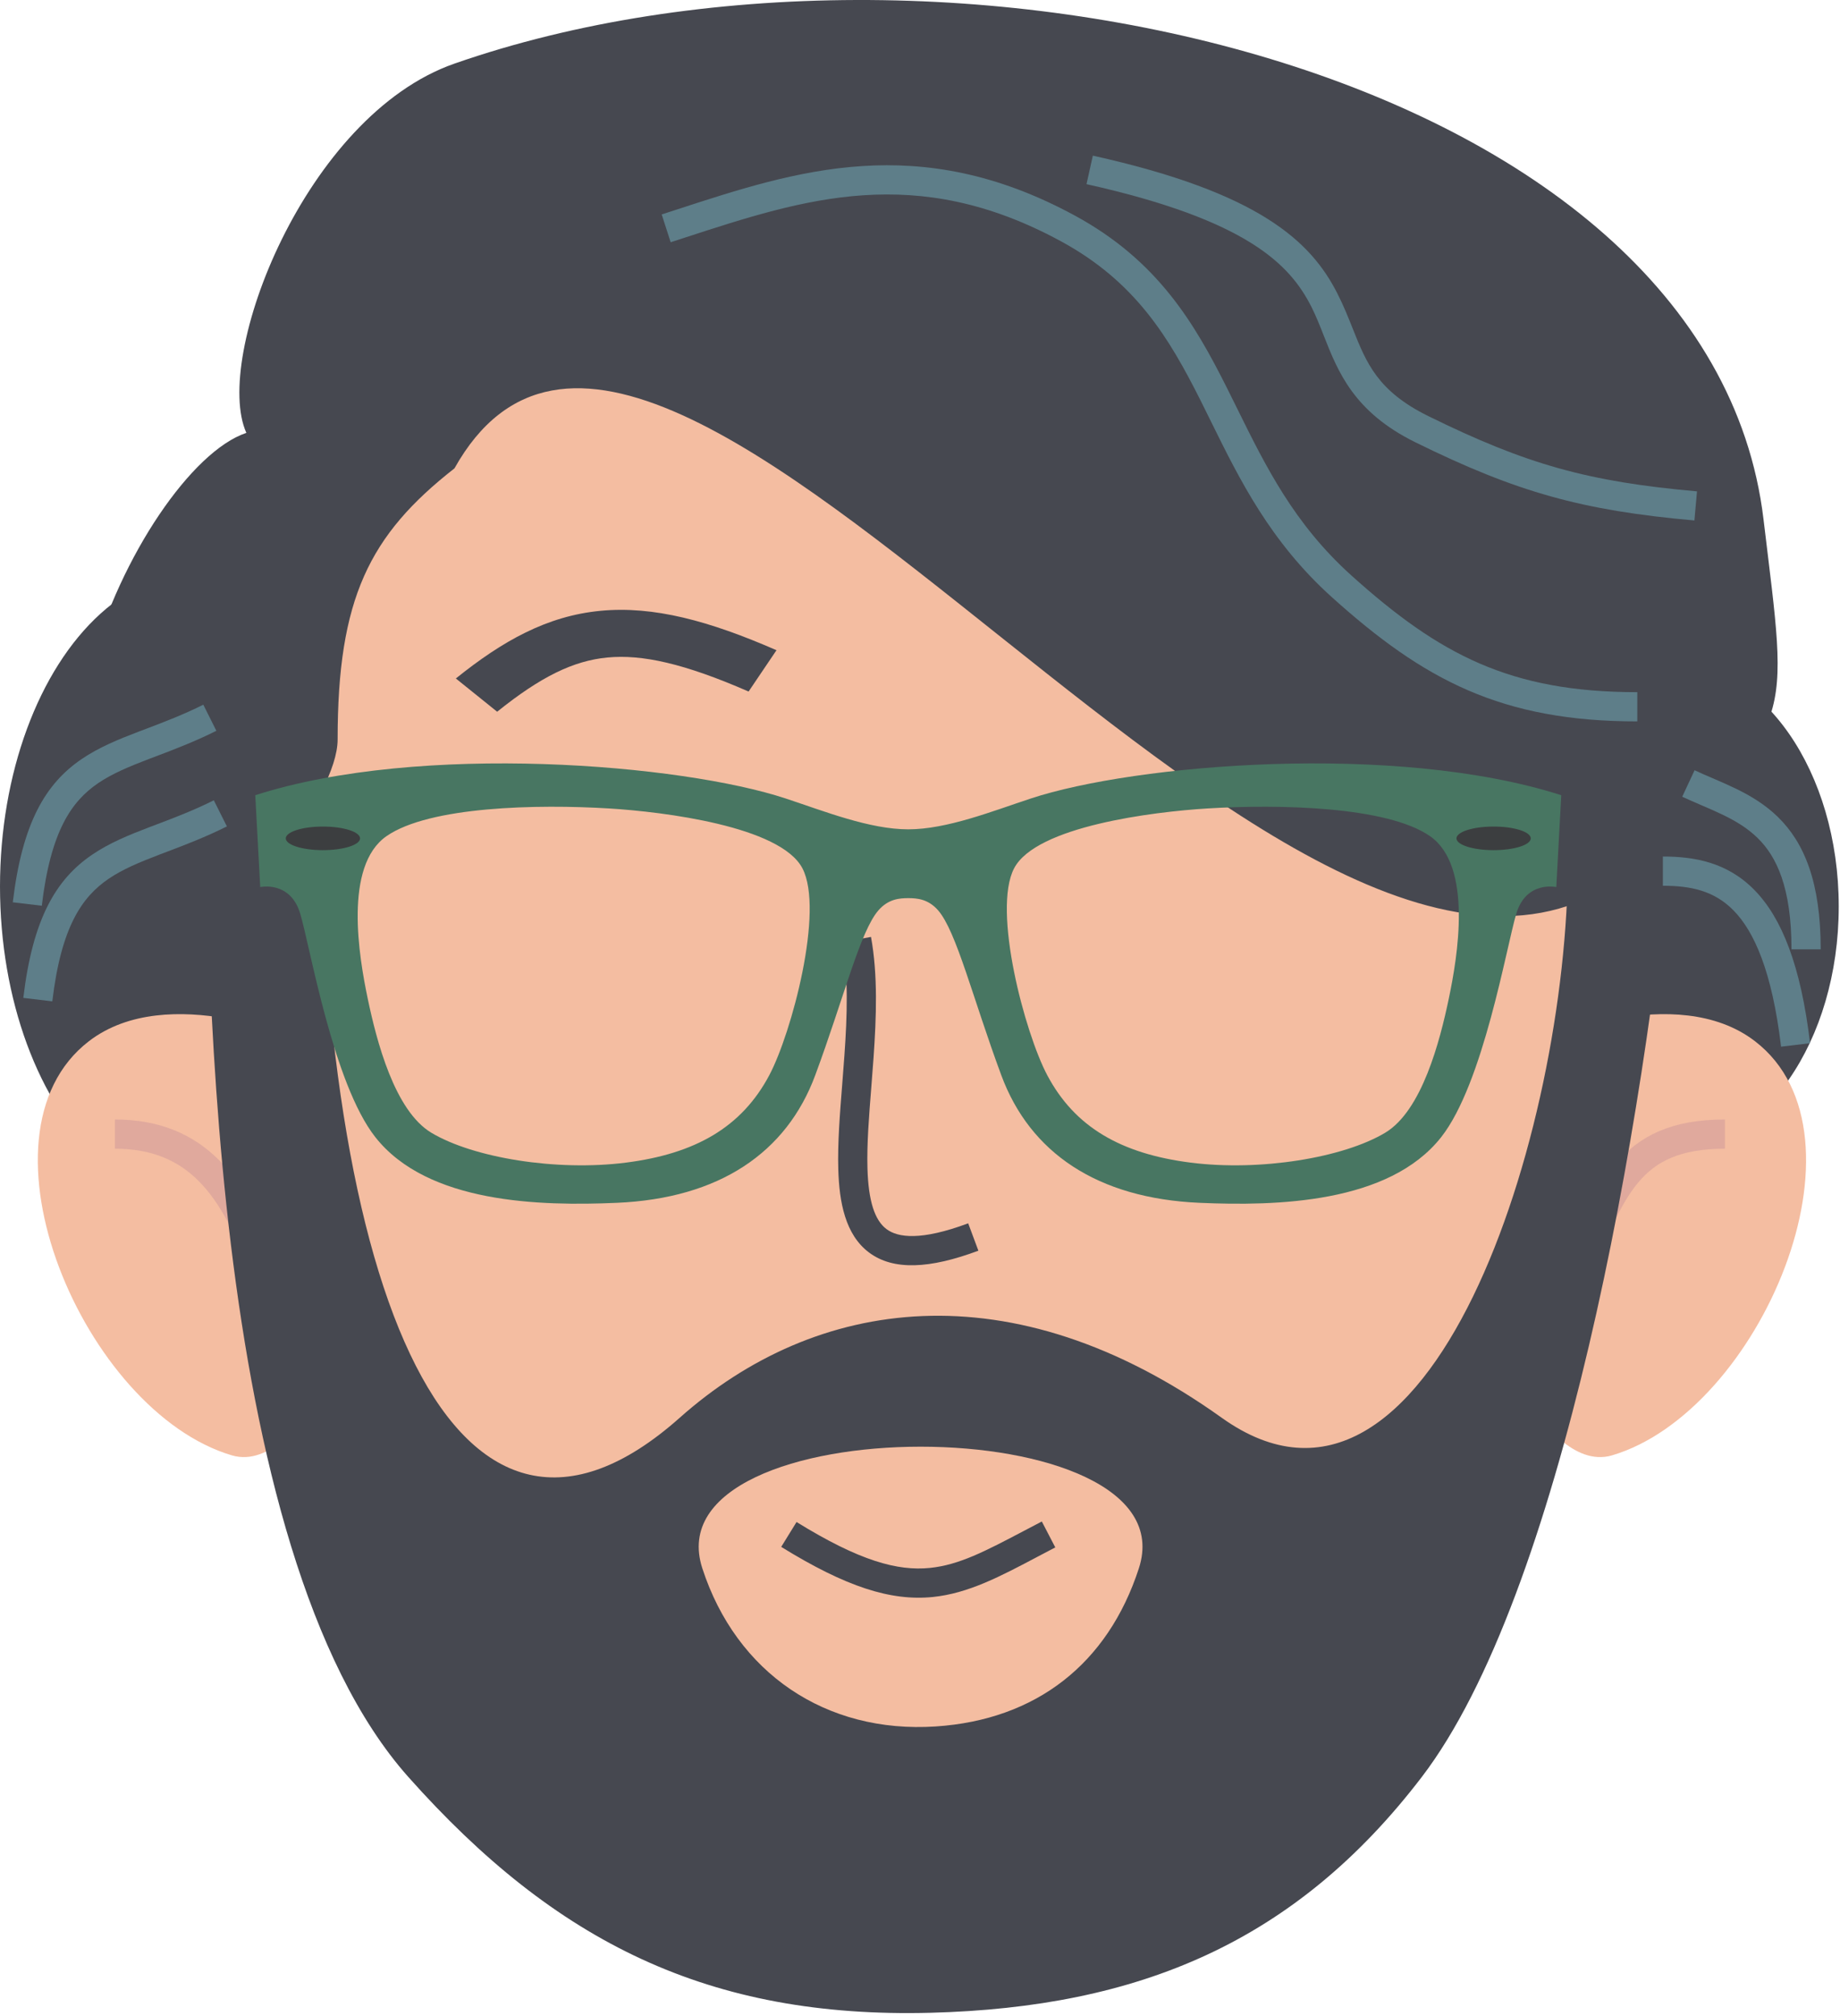
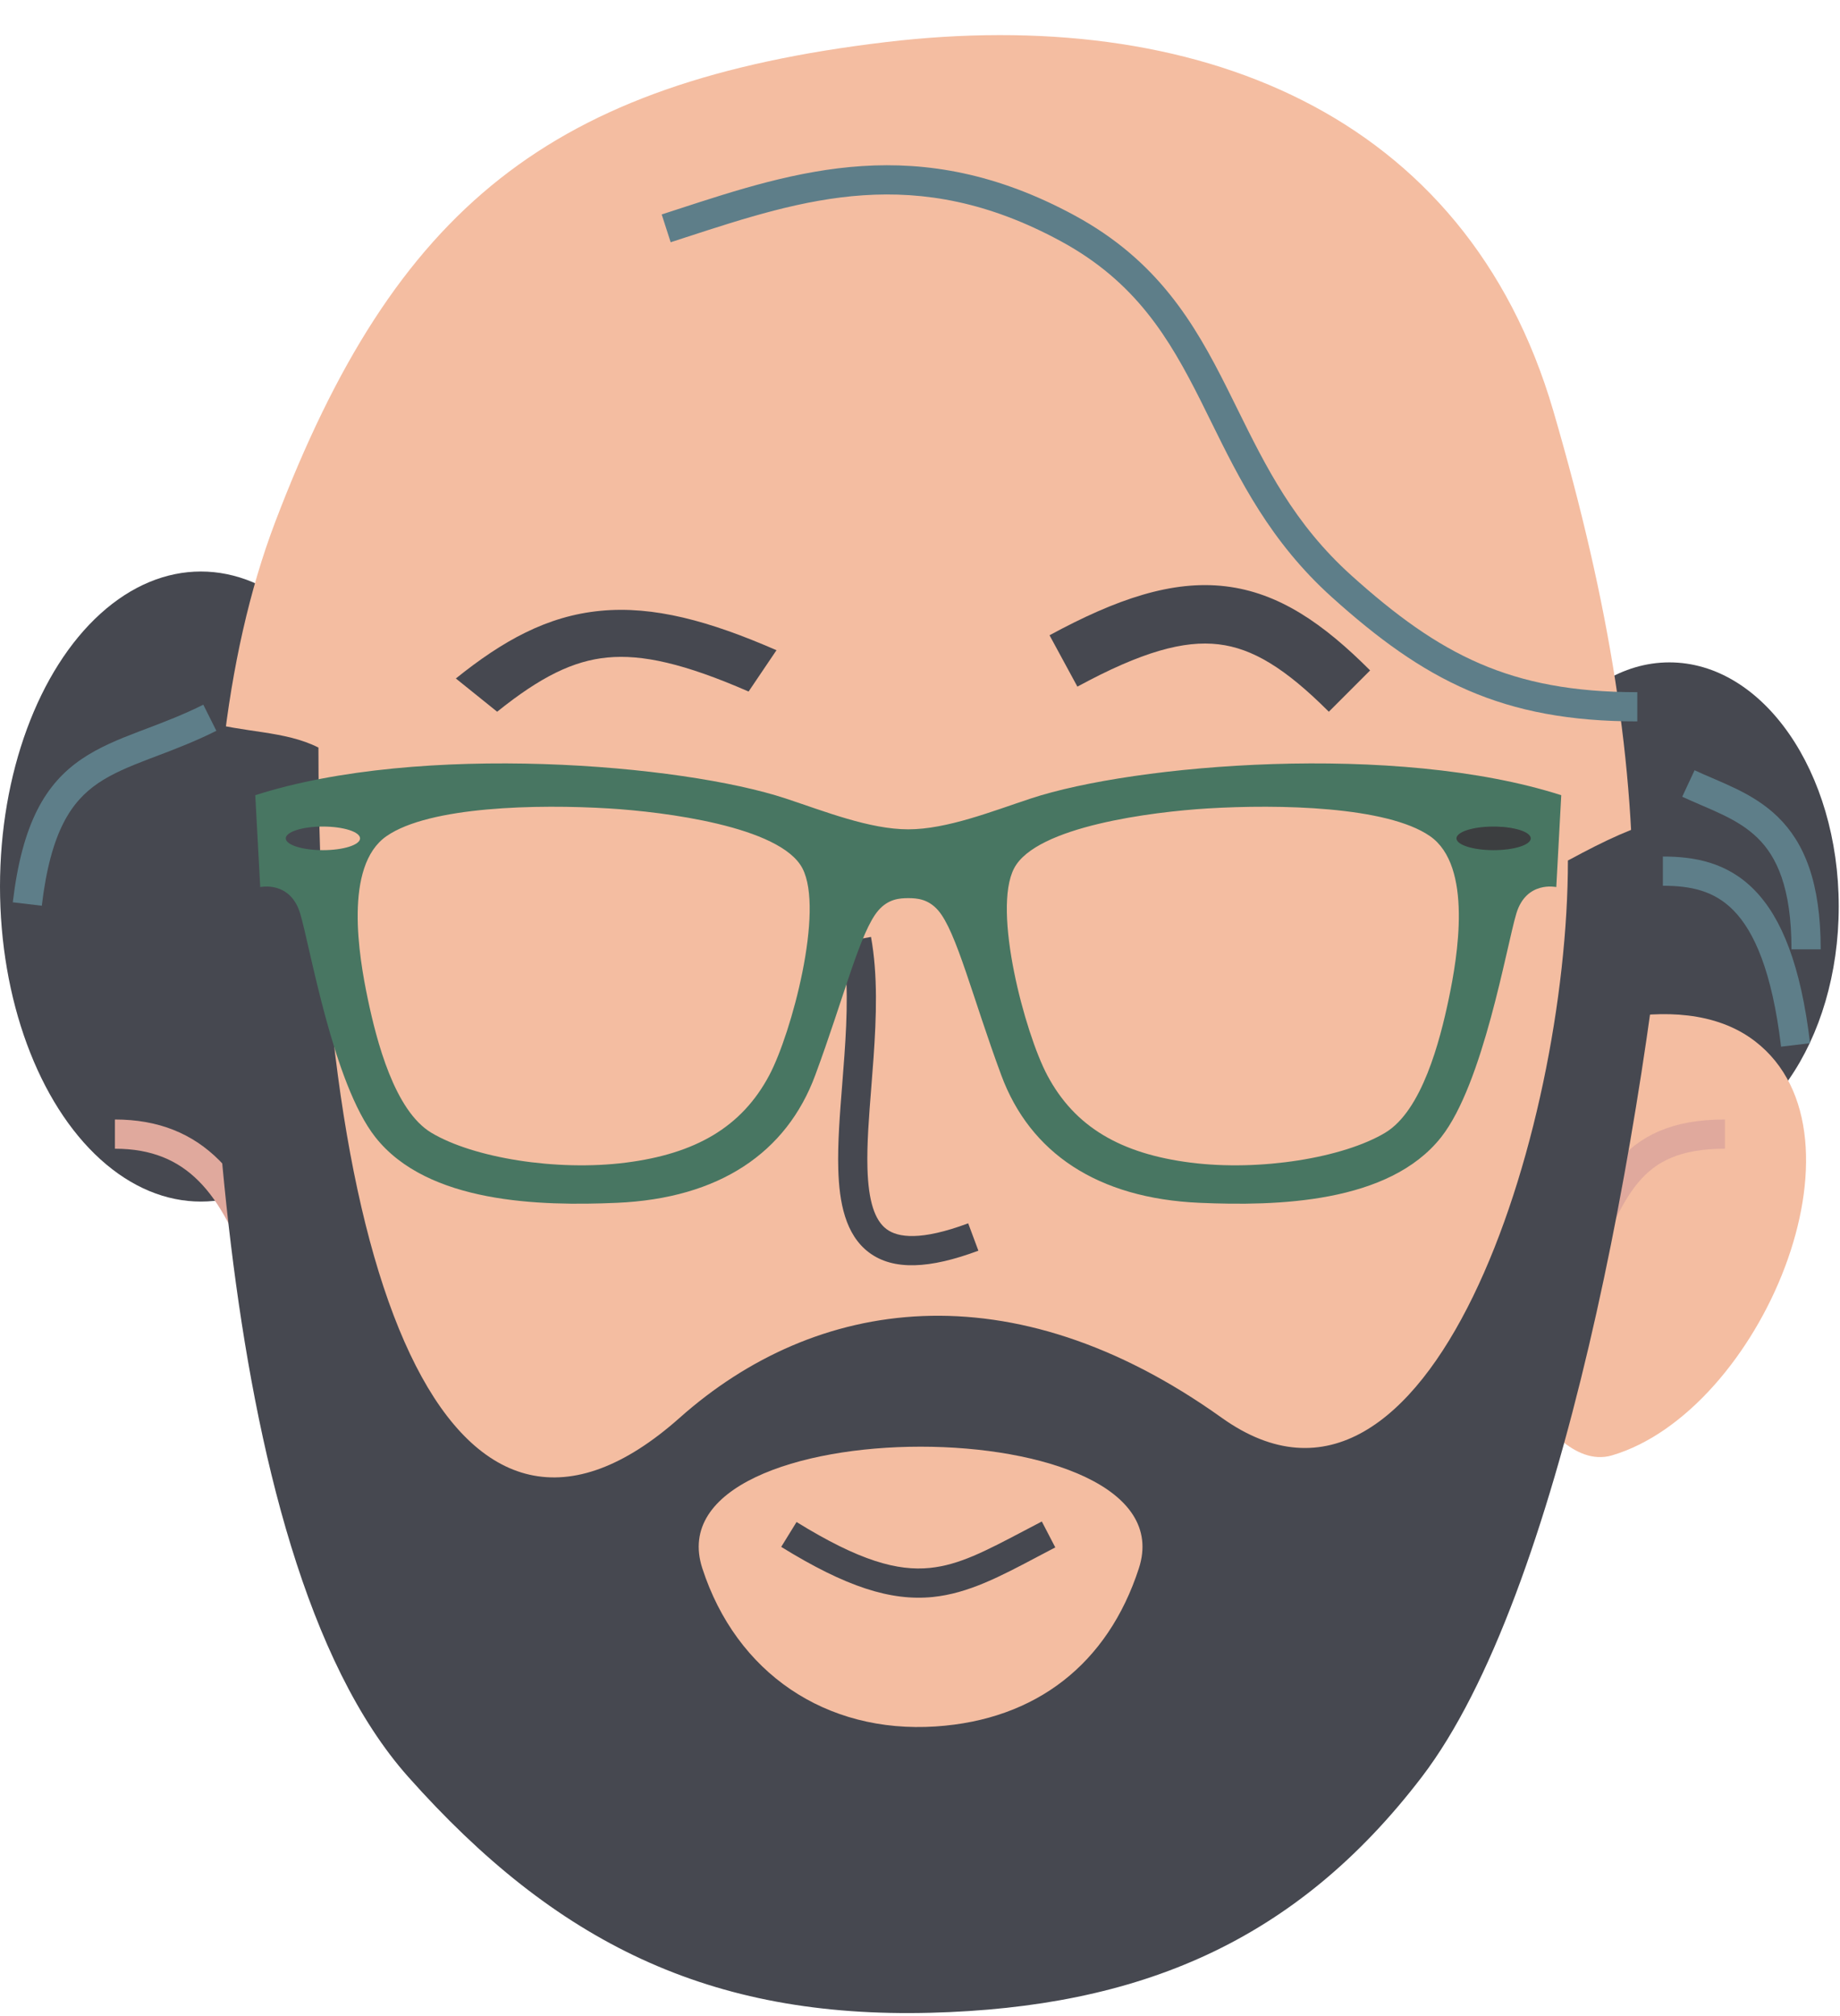
<svg xmlns="http://www.w3.org/2000/svg" width="63" height="69" viewBox="0 0 63 69" fill="none">
  <ellipse cx="6.878" cy="30.342" rx="6.878" ry="10.782" fill="#464850" />
  <ellipse cx="57.158" cy="31.024" rx="5.799" ry="8.354" fill="#464850" />
  <path d="M9.427 17.854C13.535 7.071 18.862 2.809 30.319 1.442C40.914 0.178 50.194 3.823 53.185 14.065C57.082 27.413 56.566 35.755 53.185 48.94C50.374 59.9 41.608 64.884 30.319 64.119C20.049 63.423 13.56 59.565 10.434 50.565C7.309 41.565 5.852 27.238 9.427 17.854Z" fill="#F4BDA1" />
  <path fill-rule="evenodd" clip-rule="evenodd" d="M28.912 36.122C29.009 34.749 29.052 33.404 28.838 32.247L29.822 32.066C30.06 33.358 30.006 34.816 29.91 36.193C29.885 36.536 29.859 36.874 29.833 37.204C29.752 38.222 29.677 39.166 29.701 39.987C29.733 41.103 29.948 41.764 30.354 42.067C30.744 42.358 31.53 42.472 33.15 41.868L33.499 42.805C31.834 43.426 30.59 43.491 29.756 42.868C28.938 42.257 28.734 41.138 28.702 40.015C28.676 39.136 28.757 38.114 28.839 37.082C28.864 36.762 28.89 36.441 28.912 36.122Z" fill="#464850" />
-   <path d="M7.94 49.81C9.265 50.202 10.388 48.522 10.388 48.522V35.636C10.388 35.636 5.757 33.551 3.043 35.636C-1.146 38.856 2.873 48.312 7.94 49.81Z" fill="#F4BDA1" />
  <path d="M55.194 49.81C53.869 50.202 52.745 48.522 52.745 48.522V35.636C52.745 35.636 57.377 33.551 60.09 35.636C64.279 38.856 60.261 48.312 55.194 49.81Z" fill="#F4BDA1" />
  <path d="M3.935 38.815C6.685 38.815 8.06 40.565 9.06 43.565M59.06 38.815C55.685 38.815 55.185 40.815 53.935 43.565" stroke="#E0A99D" />
  <path d="M41.829 48.522C48.965 53.619 53.684 38.729 53.684 29.451C55.035 28.726 55.824 28.347 57.292 27.904C56.309 38.69 53.431 54.606 48.681 60.817C44.354 66.476 38.989 68.7 31.869 68.887C24.284 69.086 19.026 66.485 13.981 60.817C7.038 53.017 7.038 32.068 7.038 24.685V24.683C8.284 25.08 9.736 24.995 10.903 25.585C10.903 44.656 15.667 55.283 23.274 48.522C27.913 44.398 34.613 43.367 41.829 48.522Z" fill="#464850" />
  <path d="M38.994 53.676C40.799 48.125 22.242 48.125 24.047 53.676C25.212 57.26 28.276 59.335 32.036 59.088C35.471 58.862 37.93 56.95 38.994 53.676Z" fill="#F4BDA1" />
-   <path d="M56.213 29.48C44.91 39.854 22.723 3.253 15.56 16.03C12.636 18.317 11.56 20.496 11.56 25.31C11.56 27.243 8.195 31.49 6.435 31.065C-1.315 29.193 4.685 16.065 8.435 14.815C7.275 12.238 10.446 3.961 15.56 2.177C32.182 -3.622 58.541 2.36 60.382 17.779C61.237 24.943 61.528 24.601 56.213 29.48Z" fill="#464850" />
  <path fill-rule="evenodd" clip-rule="evenodd" d="M23.473 8.125C23.304 8.18 23.134 8.236 22.963 8.291L22.656 7.339C22.84 7.28 23.024 7.22 23.208 7.16C27.266 5.837 31.45 4.474 36.798 7.376C39.641 8.918 40.899 11.066 42.007 13.272C42.13 13.516 42.25 13.76 42.37 14.003C43.342 15.971 44.31 17.93 46.269 19.694C47.791 21.064 49.151 22.055 50.664 22.709C52.172 23.361 53.863 23.69 56.06 23.69V24.69C53.757 24.69 51.926 24.344 50.267 23.627C48.613 22.912 47.16 21.841 45.6 20.437C43.49 18.537 42.44 16.406 41.472 14.444C41.352 14.2 41.233 13.959 41.114 13.721C40.03 11.565 38.887 9.647 36.321 8.255C31.356 5.561 27.546 6.8 23.473 8.125Z" fill="#5E7E89" />
-   <path fill-rule="evenodd" clip-rule="evenodd" d="M42.865 8.334C41.728 7.619 39.985 6.922 37.201 6.303L37.418 5.327C40.259 5.958 42.126 6.688 43.397 7.488C44.684 8.297 45.345 9.169 45.789 10.041C46.007 10.469 46.166 10.871 46.318 11.251C46.785 12.424 47.168 13.386 48.906 14.242C52.261 15.894 54.378 16.487 58.104 16.817L58.015 17.813C54.167 17.472 51.93 16.846 48.464 15.139C46.353 14.1 45.813 12.727 45.324 11.486C45.189 11.142 45.057 10.809 44.898 10.495C44.528 9.768 43.985 9.039 42.865 8.334Z" fill="#5E7E89" />
  <path fill-rule="evenodd" clip-rule="evenodd" d="M5.013 24.94C5.631 24.705 6.275 24.461 6.961 24.118L7.408 25.012C6.674 25.379 5.981 25.642 5.365 25.876C5.276 25.91 5.189 25.943 5.103 25.975C4.412 26.24 3.842 26.476 3.357 26.806C2.442 27.43 1.734 28.456 1.431 30.999L0.438 30.881C0.76 28.174 1.553 26.825 2.794 25.98C3.387 25.576 4.058 25.304 4.746 25.041C4.835 25.008 4.924 24.974 5.013 24.94Z" fill="#5E7E89" />
-   <path fill-rule="evenodd" clip-rule="evenodd" d="M5.374 28.212C5.992 27.977 6.636 27.733 7.321 27.39L7.769 28.284C7.034 28.651 6.342 28.914 5.725 29.148C5.636 29.181 5.549 29.215 5.464 29.247C4.773 29.512 4.202 29.748 3.717 30.078C2.802 30.702 2.094 31.727 1.791 34.271L0.798 34.153C1.121 31.446 1.913 30.097 3.154 29.252C3.747 28.848 4.419 28.576 5.107 28.313C5.195 28.279 5.284 28.246 5.374 28.212Z" fill="#5E7E89" />
  <path fill-rule="evenodd" clip-rule="evenodd" d="M58.637 26.634C58.425 26.543 58.221 26.455 58.021 26.362L57.598 27.268C57.813 27.369 58.032 27.462 58.242 27.553C58.269 27.565 58.296 27.576 58.323 27.588C58.562 27.69 58.79 27.79 59.011 27.898C59.452 28.113 59.844 28.353 60.178 28.679C60.823 29.31 61.339 30.361 61.339 32.492H62.339C62.339 30.196 61.778 28.846 60.877 27.964C60.437 27.534 59.94 27.239 59.45 26.999C59.205 26.88 58.957 26.772 58.719 26.669C58.691 26.658 58.664 26.646 58.637 26.634Z" fill="#5E7E89" />
  <path fill-rule="evenodd" clip-rule="evenodd" d="M60.081 30.472C59.136 29.5 57.992 29.315 56.935 29.315V30.315C57.877 30.315 58.693 30.479 59.364 31.169C60.057 31.882 60.674 33.236 60.982 35.822L61.975 35.704C61.658 33.04 61.003 31.42 60.081 30.472Z" fill="#5E7E89" />
  <path fill-rule="evenodd" clip-rule="evenodd" d="M20.563 20.905C22.378 20.732 24.283 21.248 26.586 22.254L25.631 23.668C23.424 22.704 21.979 22.39 20.798 22.503C19.638 22.613 18.518 23.156 17.022 24.359L15.608 23.221C17.205 21.937 18.727 21.08 20.563 20.905Z" fill="#464850" />
  <path fill-rule="evenodd" clip-rule="evenodd" d="M41.958 20.066C40.143 19.851 38.238 20.492 35.935 21.742L36.889 23.5C39.096 22.302 40.542 21.912 41.723 22.052C42.883 22.189 44.002 22.864 45.498 24.359L46.912 22.945C45.316 21.348 43.794 20.283 41.958 20.066Z" fill="#464850" />
  <path fill-rule="evenodd" clip-rule="evenodd" d="M35.057 52.395C35.252 52.292 35.456 52.184 35.671 52.073L36.132 52.96C35.927 53.067 35.728 53.172 35.533 53.275C34.245 53.956 33.152 54.534 31.941 54.657C30.505 54.802 28.971 54.315 26.748 52.942L27.273 52.091C29.431 53.424 30.732 53.774 31.841 53.662C32.843 53.56 33.743 53.086 35.057 52.395Z" fill="#464850" />
-   <path d="M9.635 28.706C9.635 28.464 10.282 28.268 11.077 28.268C11.873 28.268 12.518 28.464 12.518 28.706C12.518 28.947 11.873 29.142 11.077 29.142C10.282 29.142 9.635 28.947 9.635 28.706Z" fill="#3C3E40" />
  <path d="M49.619 28.706C49.619 28.464 50.265 28.268 51.061 28.268C51.856 28.268 52.502 28.464 52.502 28.706C52.502 28.947 51.856 29.142 51.061 29.142C50.265 29.142 49.619 28.947 49.619 28.706Z" fill="#3C3E40" />
  <path d="M51.14 29.097C50.438 29.097 49.868 28.916 49.868 28.694C49.868 28.47 50.438 28.289 51.14 28.289C51.842 28.289 52.412 28.47 52.412 28.694C52.412 28.916 51.842 29.097 51.14 29.097ZM49.604 34.185C49.302 35.625 48.688 38.014 47.426 38.769C45.991 39.627 43.146 40.094 40.766 39.791C38.387 39.488 36.801 38.579 35.857 36.799C35.092 35.358 33.968 31.155 34.723 29.716C35.479 28.277 39.482 27.784 41.333 27.67C43.786 27.52 47.489 27.595 48.962 28.617C50.435 29.64 49.906 32.746 49.604 34.185ZM26.34 36.799C25.395 38.579 23.809 39.488 21.43 39.791C19.05 40.094 16.205 39.627 14.77 38.769C13.508 38.014 12.894 35.625 12.592 34.185C12.29 32.746 11.761 29.64 13.234 28.617C14.707 27.595 18.411 27.52 20.863 27.67C22.714 27.784 26.717 28.277 27.473 29.716C28.228 31.155 27.104 35.358 26.34 36.799ZM9.785 28.694C9.785 28.47 10.354 28.289 11.056 28.289C11.759 28.289 12.328 28.47 12.328 28.694C12.328 28.916 11.759 29.097 11.056 29.097C10.354 29.097 9.785 28.916 9.785 28.694ZM35.29 27.33C33.973 27.765 32.42 28.384 31.098 28.384C29.776 28.384 28.223 27.765 26.906 27.33C23.356 26.155 14.405 25.398 8.74 27.216L8.91 30.36C8.91 30.36 9.939 30.132 10.279 31.269C10.619 32.405 11.408 37.09 12.852 38.92C14.644 41.193 18.505 41.28 21.115 41.167C24.63 41.016 26.931 39.45 27.913 36.799C28.895 34.148 29.449 31.875 30.078 31.155C30.417 30.767 30.8 30.739 31.098 30.739C31.396 30.739 31.779 30.767 32.119 31.155C32.747 31.875 33.301 34.148 34.283 36.799C35.265 39.45 37.566 41.016 41.081 41.167C43.691 41.28 47.552 41.193 49.344 38.92C50.788 37.09 51.577 32.405 51.917 31.269C52.257 30.132 53.286 30.36 53.286 30.36L53.456 27.216C47.791 25.398 38.84 26.155 35.29 27.33Z" fill="#487662" />
</svg>